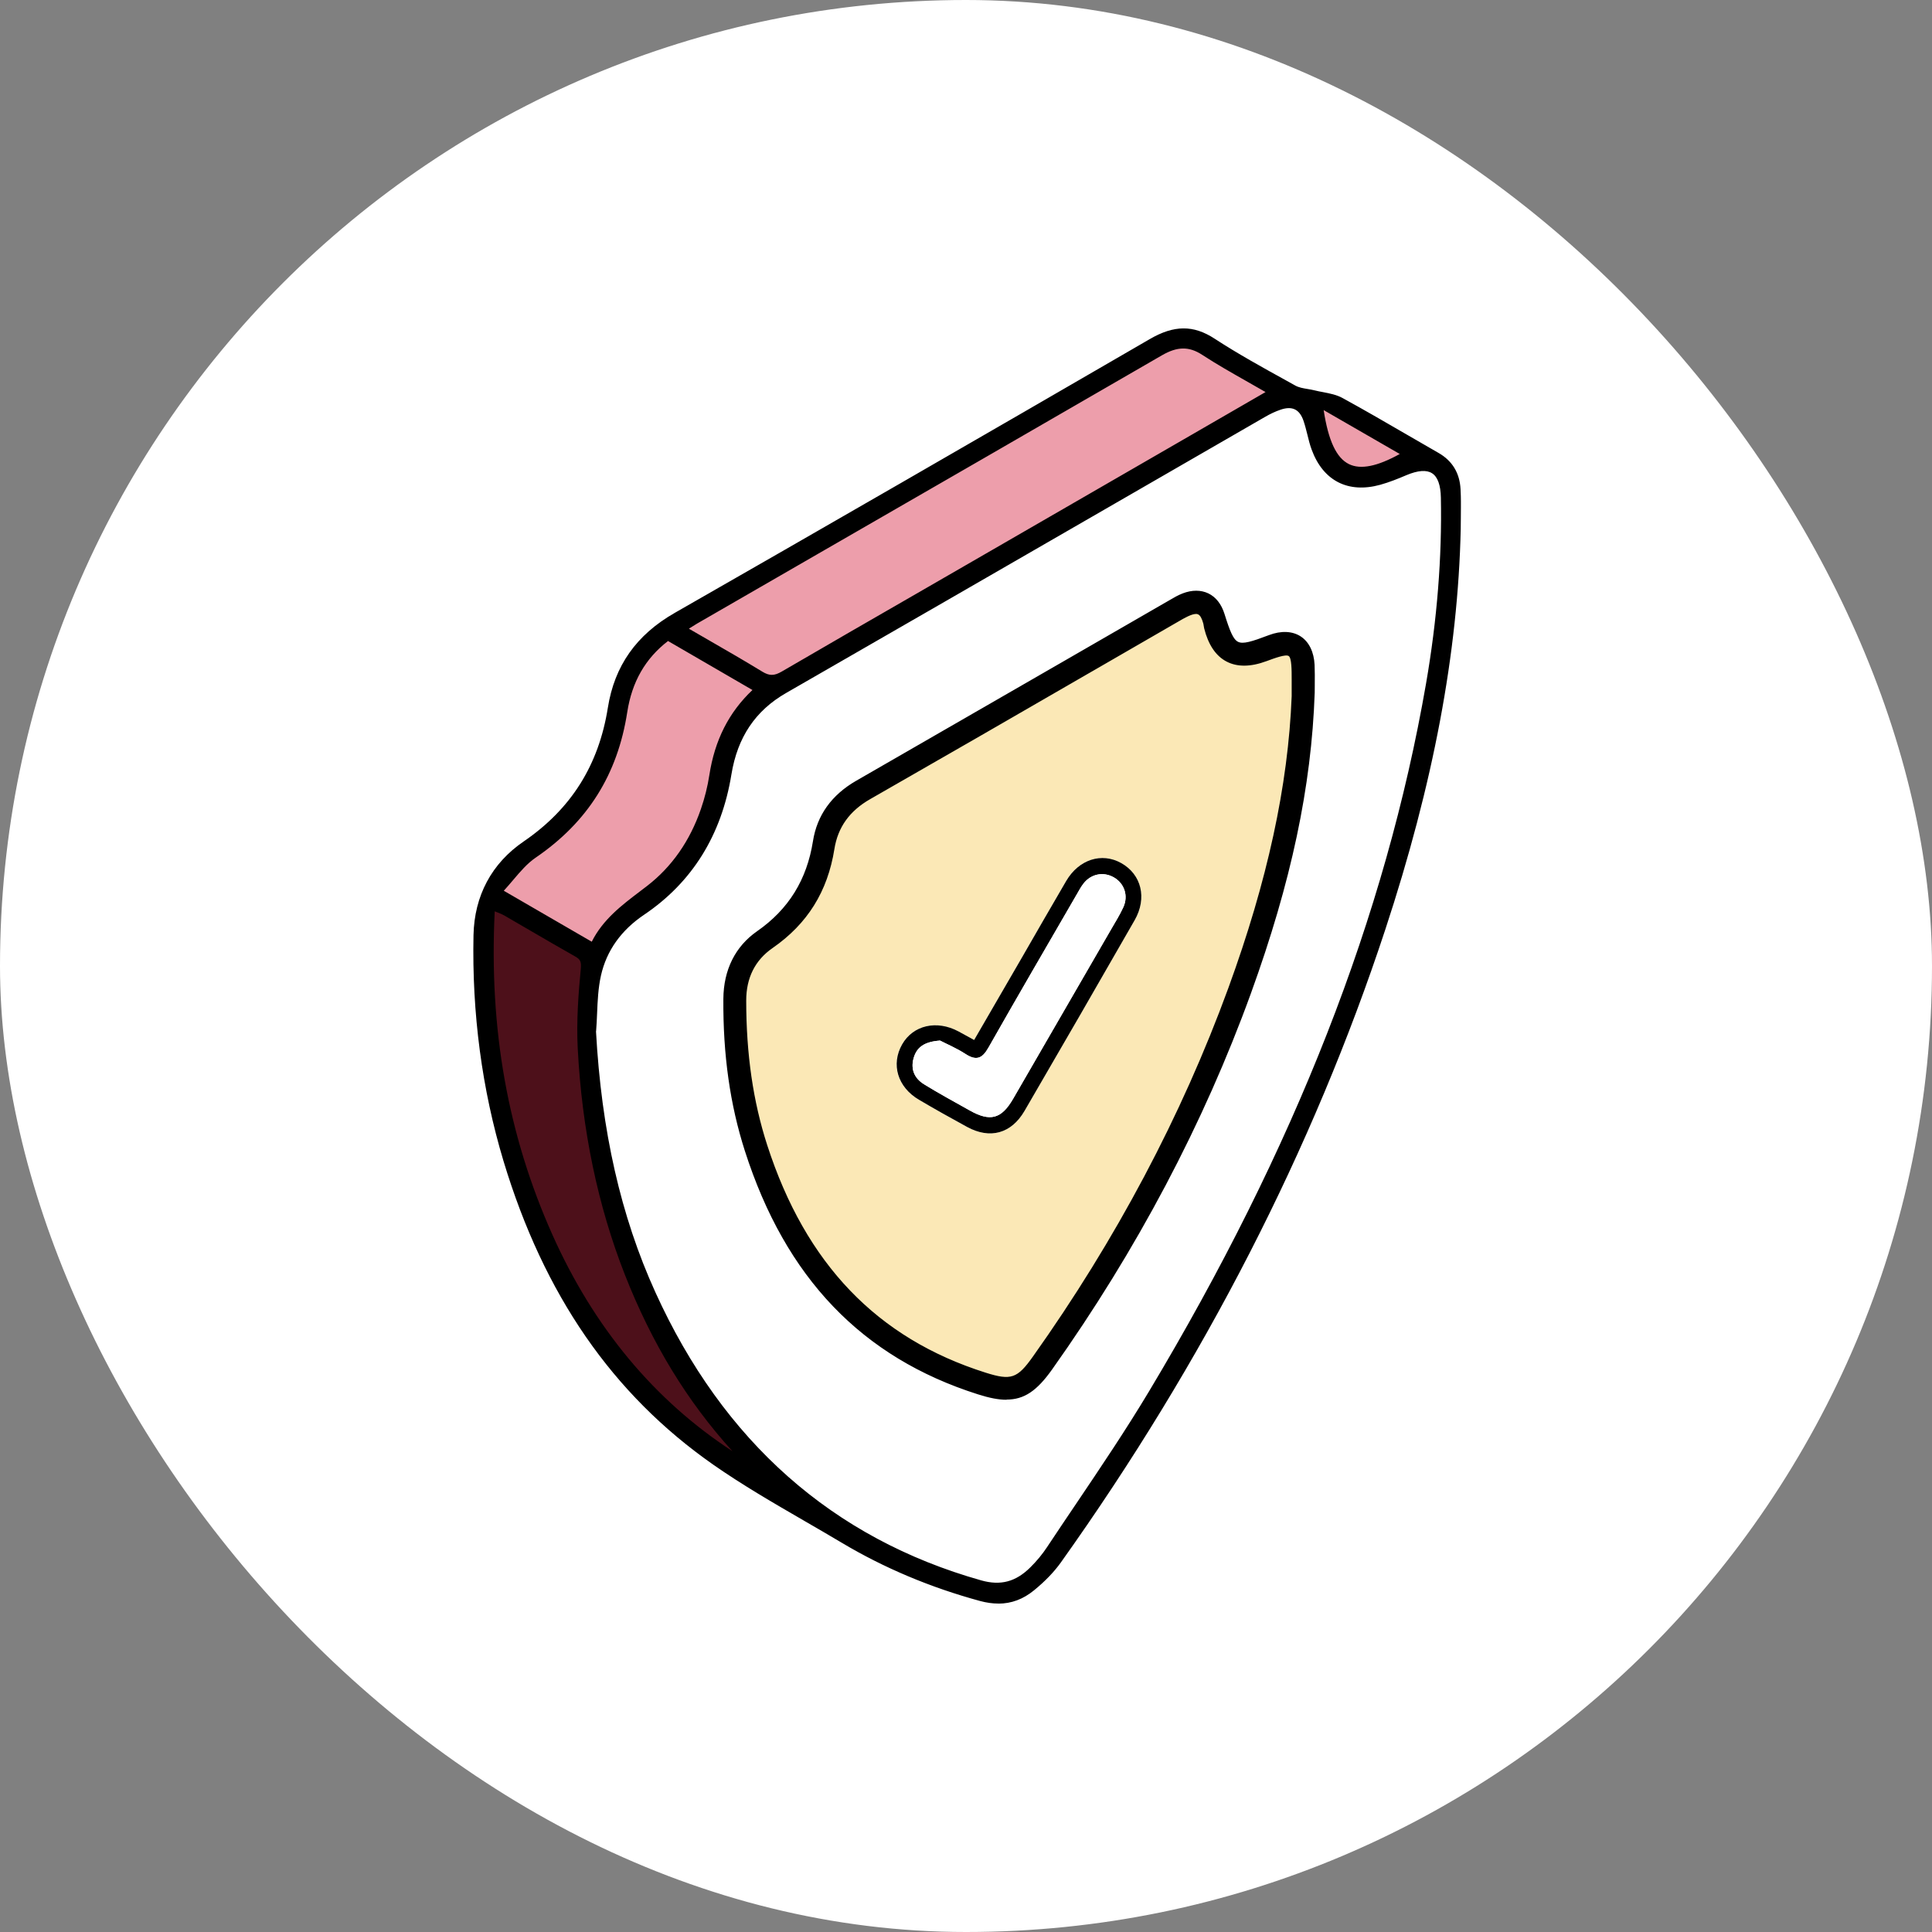
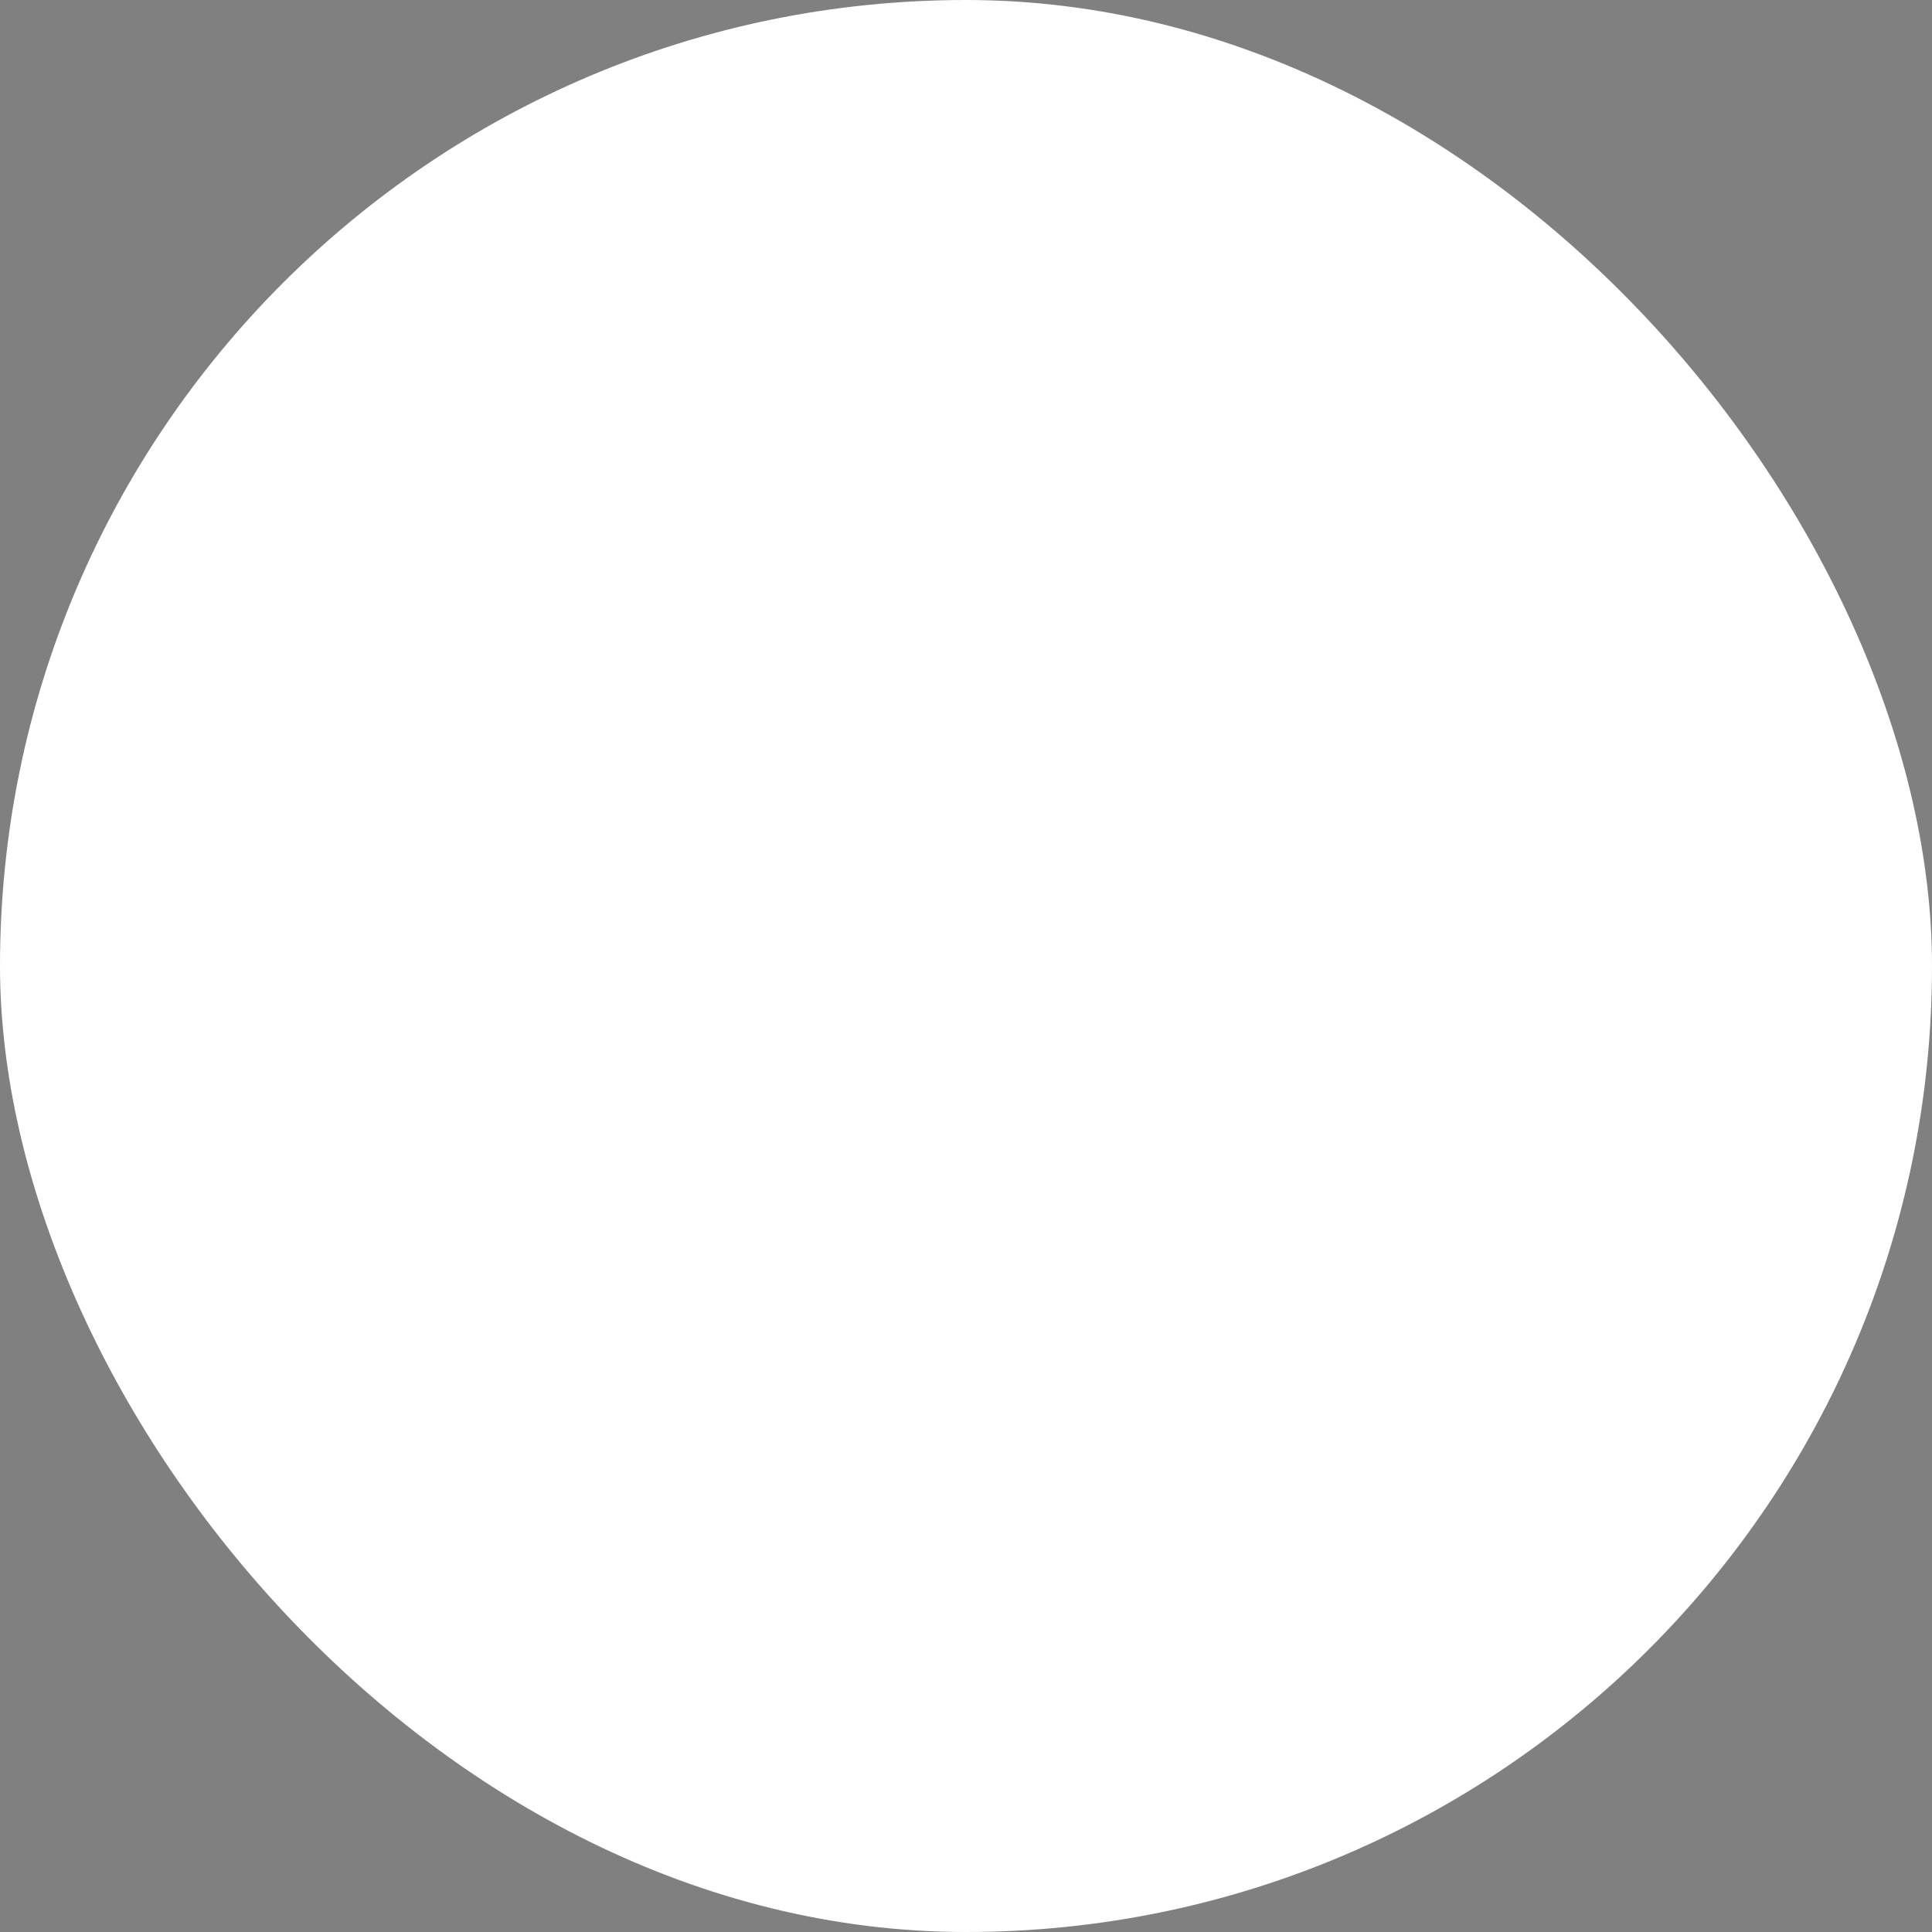
<svg xmlns="http://www.w3.org/2000/svg" width="200" height="200" viewBox="0 0 200 200" fill="none">
  <rect x="0" y="0" width="200" height="200" fill="#808080" stroke="none" />
  <rect width="200" height="200" rx="100" fill="white" />
  <g clip-path="url(#clip0_3520_11086)">
    <path d="M61.474 106.745C61.627 104.802 61.562 102.812 61.985 100.933C62.595 98.239 64.204 96.096 66.534 94.523C71.659 91.066 74.506 86.164 75.487 80.141C76.097 76.366 77.87 73.496 81.251 71.552C97.8 62.048 114.313 52.492 130.85 42.964C131.354 42.67 131.894 42.412 132.446 42.224C133.767 41.761 134.671 42.172 135.135 43.486C135.475 44.467 135.628 45.518 135.986 46.486C137.143 49.627 139.585 50.871 142.819 49.979C143.729 49.727 144.621 49.369 145.496 48.999C148.032 47.925 149.318 48.74 149.37 51.517C149.5 58.004 148.936 64.438 147.827 70.825C143.242 97.235 132.781 121.368 119.091 144.209C115.798 149.71 112.094 154.964 108.548 160.312C108.049 161.063 107.45 161.773 106.811 162.413C105.325 163.893 103.693 164.444 101.498 163.822C85.372 159.267 74.436 148.876 67.626 133.86C63.728 125.272 61.985 116.161 61.468 106.751L61.474 106.745ZM135.722 71.729C135.722 70.772 135.763 69.815 135.716 68.858C135.593 66.334 133.843 65.201 131.484 66.099C127.838 67.49 127.556 67.355 126.4 63.669C125.825 61.831 124.351 61.086 122.561 61.773C122.015 61.984 121.504 62.301 120.993 62.6C110.268 68.782 99.549 74.975 88.818 81.145C86.458 82.501 84.944 84.467 84.521 87.144C83.881 91.189 81.991 94.335 78.592 96.701C76.344 98.268 75.269 100.616 75.252 103.405C75.217 108.723 75.839 113.96 77.465 119.026C81.369 131.213 88.853 140.024 101.363 143.992C104.903 145.113 106.453 144.603 108.601 141.568C117.154 129.516 124.105 116.607 129.147 102.706C132.781 92.692 135.358 82.442 135.728 71.729H135.722Z" fill="white" />
-     <path d="M131.454 40.592C121.058 46.597 110.908 52.462 100.758 58.32C94.183 62.113 87.597 65.887 81.04 69.715C80.224 70.19 79.631 70.225 78.815 69.726C76.256 68.165 73.643 66.697 70.908 65.106C71.348 64.825 71.7 64.59 72.058 64.379C88.096 55.127 104.145 45.887 120.171 36.612C121.704 35.726 123.019 35.538 124.592 36.565C126.746 37.98 129.036 39.189 131.46 40.598L131.454 40.592Z" fill="#ED9EAB" />
-     <path d="M77.048 151.254C67.826 145.665 61.339 137.652 56.978 127.884C52.199 117.182 50.379 105.952 51.008 94.006C51.677 94.288 52.005 94.394 52.299 94.564C54.741 95.973 57.16 97.417 59.613 98.796C60.3 99.184 60.412 99.513 60.33 100.37C60.065 103.07 59.878 105.812 60.019 108.518C60.435 116.537 61.938 124.362 64.885 131.864C67.638 138.873 71.436 145.237 76.602 150.749C76.755 150.913 76.896 151.083 77.048 151.254Z" fill="#4D101A" />
    <path d="M61.351 97.793C58.193 95.961 55.181 94.218 51.806 92.257C53.044 90.942 54.007 89.498 55.34 88.594C60.658 84.96 63.74 80.011 64.715 73.689C65.19 70.595 66.564 68.024 69.135 66.087C72.164 67.842 75.146 69.574 78.257 71.382C75.598 73.8 74.183 76.8 73.643 80.264C73.455 81.467 73.156 82.671 72.757 83.821C71.653 87.026 69.828 89.785 67.133 91.869C64.938 93.566 62.613 95.104 61.345 97.793H61.351Z" fill="#ED9EAB" />
    <path d="M136.738 42.036C139.714 43.75 142.502 45.365 145.344 46.997C139.685 50.278 137.589 48.229 136.738 42.036Z" fill="#ED9EAB" />
    <path d="M135.722 71.728C135.352 82.442 132.775 92.691 129.141 102.706C124.099 116.613 117.148 129.516 108.595 141.568C106.441 144.603 104.891 145.113 101.357 143.992C88.848 140.024 81.363 131.212 77.459 119.026C75.833 113.96 75.211 108.723 75.246 103.405C75.264 100.616 76.338 98.268 78.586 96.701C81.979 94.335 83.875 91.183 84.515 87.144C84.938 84.467 86.458 82.506 88.812 81.144C99.543 74.975 110.262 68.782 120.988 62.6C121.498 62.307 122.009 61.984 122.555 61.772C124.351 61.086 125.819 61.831 126.394 63.669C127.551 67.355 127.832 67.49 131.478 66.099C133.832 65.201 135.587 66.334 135.71 68.858C135.757 69.815 135.716 70.772 135.716 71.728H135.722ZM134.09 72.087C134.09 71.353 134.09 70.848 134.09 70.349C134.096 67.156 133.908 67.015 130.991 68.101C127.897 69.251 125.819 68.159 125.026 64.966C124.985 64.79 124.974 64.602 124.927 64.432C124.574 63.17 124.017 62.911 122.801 63.481C122.349 63.692 121.921 63.962 121.487 64.209C110.961 70.278 100.459 76.378 89.91 82.407C87.721 83.657 86.4 85.406 86.012 87.848C85.343 92.075 83.312 95.392 79.766 97.846C77.823 99.19 76.878 101.168 76.878 103.587C76.878 108.717 77.483 113.772 79.068 118.662C82.825 130.279 89.975 138.679 101.915 142.454C104.709 143.335 105.519 143.059 107.228 140.652C115.651 128.794 122.502 116.096 127.498 102.424C131.108 92.545 133.667 82.436 134.078 72.098L134.09 72.087Z" fill="black" />
    <path d="M134.09 72.086C133.679 82.424 131.114 92.533 127.509 102.412C122.514 116.09 115.663 128.788 107.239 140.64C105.531 143.047 104.721 143.328 101.927 142.442C89.986 138.667 82.836 130.267 79.079 118.65C77.5 113.76 76.895 108.711 76.89 103.575C76.89 101.156 77.835 99.178 79.778 97.834C83.323 95.38 85.349 92.063 86.024 87.836C86.411 85.394 87.726 83.645 89.922 82.394C100.471 76.372 110.979 70.272 121.498 64.197C121.933 63.944 122.355 63.68 122.813 63.469C124.028 62.899 124.586 63.157 124.938 64.42C124.985 64.596 124.997 64.778 125.038 64.954C125.831 68.147 127.909 69.239 131.002 68.089C133.92 67.003 134.108 67.144 134.102 70.337C134.102 70.836 134.102 71.341 134.102 72.075L134.09 72.086ZM100.841 107.66C100.248 107.338 99.731 107.056 99.22 106.774C96.966 105.553 94.518 106.117 93.379 108.118C92.205 110.179 92.898 112.533 95.117 113.842C96.761 114.816 98.428 115.75 100.107 116.66C102.484 117.951 104.686 117.358 106.053 114.998C109.875 108.429 113.679 101.849 117.454 95.256C118.774 92.955 118.158 90.519 116.062 89.345C114.043 88.212 111.671 88.963 110.368 91.194C108.824 93.824 107.316 96.477 105.789 99.113C104.151 101.943 102.508 104.772 100.835 107.66H100.841Z" fill="#FBE8B6" />
-     <path d="M100.841 107.661C102.514 104.772 104.157 101.949 105.795 99.113C107.321 96.472 108.83 93.824 110.374 91.194C111.683 88.964 114.049 88.212 116.068 89.345C118.158 90.519 118.774 92.956 117.459 95.257C113.685 101.849 109.881 108.43 106.059 114.999C104.686 117.358 102.484 117.951 100.113 116.66C98.434 115.744 96.766 114.811 95.123 113.842C92.91 112.533 92.217 110.179 93.385 108.119C94.524 106.123 96.966 105.559 99.226 106.774C99.743 107.05 100.254 107.338 100.846 107.661H100.841ZM97.312 107.719C95.716 107.837 94.906 108.383 94.577 109.539C94.248 110.707 94.677 111.635 95.651 112.239C97.195 113.196 98.798 114.059 100.383 114.952C102.502 116.149 103.664 115.838 104.873 113.754C108.266 107.895 111.654 102.031 115.041 96.172C115.475 95.427 115.933 94.687 116.291 93.906C116.825 92.727 116.397 91.459 115.323 90.836C114.237 90.208 112.945 90.455 112.159 91.47C111.883 91.828 111.671 92.233 111.442 92.627C108.396 97.898 105.325 103.158 102.32 108.453C101.68 109.58 101.069 109.833 99.954 109.111C99.021 108.506 97.976 108.066 97.312 107.719Z" fill="black" />
    <path d="M97.313 107.719C97.976 108.066 99.021 108.5 99.954 109.111C101.07 109.833 101.68 109.586 102.32 108.453C105.32 103.158 108.39 97.898 111.442 92.627C111.671 92.233 111.883 91.828 112.159 91.47C112.945 90.449 114.243 90.202 115.323 90.836C116.391 91.459 116.826 92.727 116.291 93.906C115.933 94.687 115.475 95.427 115.041 96.172C111.654 102.037 108.267 107.895 104.874 113.754C103.664 115.838 102.502 116.143 100.383 114.951C98.798 114.059 97.201 113.196 95.651 112.239C94.677 111.641 94.248 110.707 94.577 109.539C94.9 108.383 95.71 107.837 97.313 107.719Z" fill="white" />
    <path d="M150.991 54.745C150.674 68.981 147.621 82.712 143.189 96.166C135.423 119.73 124.011 141.438 109.634 161.615C108.877 162.671 107.914 163.622 106.905 164.45C105.343 165.73 103.564 166.07 101.527 165.518C96.491 164.151 91.718 162.178 87.245 159.501C82.795 156.842 78.193 154.388 73.954 151.424C62.913 143.698 56.191 132.862 52.346 120.123C50.051 112.533 49.07 104.737 49.24 96.806C49.329 92.803 51.09 89.515 54.33 87.296C59.343 83.862 62.202 79.242 63.147 73.302C63.828 68.993 66.118 65.84 69.957 63.645C86.382 54.246 102.772 44.789 119.144 35.291C121.381 33.994 123.353 33.777 125.613 35.244C128.32 37.005 131.167 38.549 133.99 40.111C134.583 40.44 135.352 40.451 136.033 40.621C136.984 40.862 138.029 40.933 138.863 41.391C142.215 43.222 145.496 45.183 148.813 47.085C150.198 47.877 150.891 49.11 150.979 50.654C151.049 52.016 150.997 53.383 150.997 54.751L150.991 54.745ZM61.474 106.745C61.985 116.161 63.734 125.266 67.632 133.854C74.442 148.864 85.384 159.261 101.504 163.816C103.699 164.438 105.331 163.886 106.817 162.407C107.456 161.767 108.055 161.063 108.554 160.306C112.094 154.958 115.798 149.704 119.097 144.203C132.787 121.362 143.248 97.229 147.833 70.818C148.942 64.437 149.506 57.998 149.376 51.511C149.318 48.734 148.032 47.912 145.502 48.992C144.627 49.362 143.741 49.72 142.825 49.973C139.591 50.865 137.149 49.621 135.992 46.48C135.634 45.506 135.481 44.461 135.141 43.48C134.677 42.16 133.773 41.754 132.452 42.218C131.9 42.412 131.36 42.67 130.856 42.958C114.325 52.491 97.806 62.048 81.257 71.546C77.87 73.489 76.103 76.36 75.493 80.135C74.512 86.157 71.665 91.065 66.54 94.517C64.21 96.09 62.601 98.233 61.991 100.927C61.562 102.806 61.633 104.802 61.48 106.739L61.474 106.745ZM131.454 40.592C129.03 39.183 126.74 37.968 124.586 36.559C123.019 35.532 121.698 35.72 120.166 36.606C104.14 45.881 88.096 55.121 72.053 64.373C71.689 64.584 71.342 64.819 70.902 65.101C73.638 66.692 76.25 68.159 78.809 69.721C79.625 70.22 80.224 70.184 81.034 69.709C87.591 65.881 94.178 62.113 100.753 58.315C110.902 52.456 121.052 46.592 131.448 40.586L131.454 40.592ZM77.048 151.253C76.901 151.083 76.755 150.913 76.602 150.749C71.43 145.236 67.638 138.873 64.885 131.864C61.938 124.356 60.435 116.536 60.018 108.518C59.877 105.811 60.071 103.07 60.33 100.37C60.412 99.518 60.3 99.184 59.613 98.796C57.16 97.417 54.741 95.973 52.299 94.564C52.005 94.394 51.671 94.294 51.008 94.006C50.379 105.952 52.199 117.182 56.978 127.884C61.339 137.652 67.826 145.665 77.048 151.253ZM61.351 97.793C62.619 95.104 64.944 93.566 67.139 91.869C69.84 89.785 71.659 87.026 72.763 83.821C73.162 82.671 73.461 81.467 73.649 80.264C74.183 76.8 75.604 73.8 78.263 71.382C75.152 69.574 72.17 67.842 69.141 66.087C66.57 68.018 65.196 70.595 64.721 73.689C63.746 80.011 60.664 84.966 55.346 88.594C54.019 89.504 53.05 90.948 51.812 92.257C55.187 94.212 58.199 95.961 61.357 97.793H61.351ZM136.738 42.036C137.589 48.229 139.685 50.278 145.344 46.997C142.508 45.359 139.714 43.75 136.738 42.036Z" fill="black" />
    <path d="M103.341 166C102.743 166 102.12 165.912 101.463 165.736C96.32 164.339 91.495 162.307 87.122 159.695C85.83 158.926 84.527 158.169 83.224 157.417C80.083 155.598 76.837 153.719 73.82 151.612C63.4 144.321 56.308 134.048 52.123 120.194C49.892 112.774 48.847 104.902 49.017 96.8C49.105 92.727 50.896 89.375 54.201 87.115C59.126 83.745 61.979 79.213 62.924 73.266C63.611 68.928 65.871 65.723 69.839 63.451C84.744 54.928 100.835 45.652 119.033 35.098C121.539 33.642 123.541 33.63 125.731 35.056C128.143 36.63 130.721 38.05 133.21 39.424L134.096 39.917C134.46 40.117 134.9 40.193 135.364 40.269C135.61 40.31 135.851 40.352 136.086 40.41C136.368 40.481 136.661 40.539 136.955 40.592C137.642 40.727 138.358 40.862 138.968 41.197C141.275 42.459 143.588 43.803 145.825 45.101C146.858 45.699 147.885 46.298 148.924 46.891C150.345 47.707 151.108 48.969 151.196 50.642C151.249 51.593 151.237 52.562 151.226 53.501C151.226 53.918 151.214 54.335 151.214 54.751C150.932 67.578 148.373 81.15 143.4 96.243C135.927 118.926 124.627 140.963 109.816 161.75C109.124 162.718 108.196 163.687 107.046 164.626C105.924 165.548 104.703 166.006 103.347 166.006L103.341 166ZM122.531 34.446C121.504 34.446 120.442 34.792 119.256 35.479C101.058 46.034 84.961 55.309 70.057 63.833C66.212 66.028 64.022 69.14 63.359 73.331C62.396 79.401 59.484 84.033 54.453 87.473C51.272 89.65 49.546 92.879 49.464 96.806C49.293 104.86 50.332 112.686 52.557 120.059C56.708 133.813 63.746 144.01 74.084 151.242C77.083 153.343 80.324 155.216 83.459 157.03C84.762 157.787 86.071 158.539 87.362 159.314C91.695 161.908 96.485 163.922 101.592 165.307C103.576 165.847 105.273 165.513 106.775 164.28C107.891 163.364 108.801 162.425 109.464 161.486C124.251 140.734 135.528 118.732 142.989 96.096C147.95 81.045 150.498 67.519 150.779 54.74C150.779 54.323 150.779 53.9 150.791 53.483C150.803 52.556 150.815 51.593 150.768 50.654C150.685 49.139 149.993 47.995 148.713 47.261C147.68 46.668 146.647 46.069 145.614 45.471C143.383 44.173 141.07 42.835 138.769 41.573C138.217 41.273 137.571 41.144 136.884 41.015C136.585 40.956 136.286 40.898 135.992 40.827C135.769 40.768 135.534 40.733 135.305 40.692C134.824 40.61 134.325 40.528 133.896 40.293L133.01 39.8C130.515 38.42 127.932 36.994 125.508 35.415C124.504 34.763 123.547 34.434 122.549 34.434L122.531 34.446ZM103.177 164.28C102.631 164.28 102.056 164.192 101.451 164.022C85.954 159.642 74.506 149.522 67.439 133.942C63.846 126.029 61.826 117.135 61.263 106.751V106.739V106.721C61.31 106.123 61.333 105.524 61.363 104.919C61.421 103.581 61.48 102.195 61.779 100.875C62.384 98.198 63.946 95.996 66.423 94.329C71.301 91.042 74.277 86.252 75.281 80.094C75.927 76.108 77.852 73.249 81.151 71.353C92.305 64.948 103.629 58.414 114.577 52.092C119.966 48.981 125.355 45.87 130.744 42.764C131.296 42.447 131.842 42.189 132.382 42.007C133.826 41.502 134.853 41.983 135.346 43.404C135.517 43.886 135.64 44.384 135.757 44.866C135.886 45.377 136.016 45.905 136.198 46.404C137.313 49.427 139.643 50.619 142.766 49.762C143.67 49.509 144.574 49.145 145.414 48.793C146.77 48.218 147.774 48.165 148.49 48.629C149.206 49.092 149.57 50.038 149.599 51.517C149.723 57.728 149.206 64.238 148.056 70.865C143.864 94.998 134.454 119.031 119.291 144.327C116.925 148.277 114.307 152.158 111.777 155.915C110.761 157.423 109.746 158.926 108.748 160.441C108.261 161.174 107.668 161.896 106.981 162.572C105.819 163.728 104.586 164.297 103.177 164.297V164.28ZM61.697 106.745C62.261 117.071 64.269 125.906 67.838 133.76C74.853 149.222 86.2 159.261 101.569 163.599C103.582 164.168 105.155 163.752 106.67 162.243C107.333 161.585 107.908 160.887 108.378 160.176C109.382 158.662 110.397 157.153 111.413 155.65C113.943 151.899 116.555 148.019 118.915 144.086C134.049 118.838 143.441 94.858 147.621 70.777C148.766 64.179 149.282 57.698 149.159 51.517C149.136 50.214 148.825 49.362 148.249 48.993C147.674 48.623 146.782 48.687 145.584 49.192C144.733 49.556 143.811 49.926 142.884 50.184C139.561 51.1 136.972 49.779 135.787 46.556C135.593 46.04 135.464 45.5 135.335 44.977C135.217 44.502 135.094 44.015 134.935 43.551C134.519 42.353 133.75 41.995 132.529 42.424C132.018 42.6 131.495 42.846 130.967 43.152C125.578 46.257 120.189 49.368 114.8 52.48C103.846 58.802 92.522 65.336 81.375 71.74C78.193 73.566 76.344 76.325 75.716 80.17C74.694 86.451 71.653 91.341 66.669 94.699C64.292 96.302 62.795 98.415 62.214 100.974C61.926 102.254 61.862 103.622 61.809 104.943C61.785 105.547 61.756 106.146 61.709 106.745H61.697ZM78.152 152.181L76.937 151.447C68.131 146.111 61.345 138.216 56.778 127.984C52.093 117.499 50.139 106.381 50.79 94.006L50.808 93.695L51.096 93.818C51.336 93.918 51.536 94 51.7 94.065C51.994 94.182 52.211 94.27 52.41 94.382C53.291 94.893 54.172 95.403 55.046 95.914C56.572 96.806 58.152 97.728 59.719 98.609C60.529 99.067 60.629 99.53 60.547 100.393C60.312 102.829 60.089 105.7 60.236 108.512C60.67 116.871 62.302 124.702 65.085 131.793C67.984 139.167 71.8 145.325 76.76 150.608C76.866 150.719 76.966 150.843 77.072 150.96L78.146 152.193L78.152 152.181ZM51.213 94.335C50.614 106.516 52.563 117.464 57.177 127.802C61.474 137.429 67.744 144.961 75.821 150.226C71.125 145.055 67.48 139.067 64.685 131.952C61.885 124.82 60.242 116.942 59.807 108.535C59.66 105.694 59.883 102.806 60.118 100.352C60.194 99.548 60.095 99.319 59.514 98.996C57.94 98.11 56.361 97.188 54.829 96.296C53.949 95.785 53.074 95.268 52.193 94.763C52.023 94.664 51.829 94.587 51.542 94.47C51.442 94.429 51.336 94.388 51.213 94.341V94.335ZM61.451 98.104L51.454 92.31L51.647 92.11C52.041 91.693 52.41 91.259 52.769 90.836C53.549 89.915 54.289 89.046 55.217 88.418C60.482 84.819 63.523 79.994 64.503 73.66C65.014 70.343 66.487 67.813 69.006 65.917L69.123 65.829L78.633 71.347L78.41 71.546C75.915 73.818 74.43 76.677 73.867 80.299C73.679 81.502 73.379 82.712 72.974 83.892C71.806 87.279 69.892 90.02 67.274 92.046C67.016 92.245 66.757 92.439 66.499 92.638C64.515 94.141 62.648 95.568 61.55 97.892L61.451 98.11V98.104ZM52.152 92.21L61.257 97.487C62.413 95.186 64.357 93.713 66.235 92.286C66.493 92.093 66.752 91.893 67.004 91.699C69.546 89.733 71.418 87.056 72.557 83.751C72.957 82.594 73.25 81.414 73.432 80.234C73.99 76.618 75.451 73.736 77.894 71.429L69.153 66.357C66.799 68.171 65.419 70.584 64.932 73.724C63.934 80.182 60.834 85.107 55.463 88.776C54.583 89.375 53.866 90.22 53.103 91.118C52.798 91.476 52.487 91.846 52.152 92.21ZM79.901 70.296C79.508 70.296 79.126 70.167 78.698 69.903C76.86 68.781 75.023 67.725 73.08 66.604C72.328 66.169 71.565 65.729 70.79 65.283L70.473 65.101L71.195 64.643C71.46 64.473 71.7 64.32 71.941 64.179L84.134 57.147C95.909 50.355 108.09 43.34 120.054 36.413C121.803 35.397 123.195 35.385 124.703 36.371C126.194 37.352 127.744 38.227 129.382 39.154C130.098 39.559 130.826 39.97 131.566 40.398L131.895 40.592L122.719 45.887C115.375 50.132 108.12 54.317 100.864 58.508C98.933 59.624 96.996 60.739 95.064 61.855C90.497 64.484 85.777 67.202 81.151 69.903C80.694 70.167 80.294 70.302 79.901 70.302V70.296ZM71.325 65.089C71.988 65.477 72.645 65.852 73.297 66.228C75.246 67.349 77.083 68.412 78.921 69.533C79.643 69.973 80.148 69.973 80.923 69.521C85.554 66.821 90.274 64.103 94.841 61.473C96.772 60.358 98.71 59.248 100.641 58.127C107.897 53.941 115.152 49.75 122.496 45.506L131.008 40.586C130.386 40.222 129.77 39.876 129.159 39.53C127.515 38.596 125.966 37.722 124.457 36.735C123.089 35.843 121.88 35.855 120.271 36.788C108.308 43.715 96.127 50.736 84.351 57.522L72.158 64.555C71.918 64.696 71.689 64.843 71.43 65.007L71.319 65.077L71.325 65.089ZM140.947 48.77C140.395 48.77 139.902 48.658 139.456 48.441C137.929 47.695 137.025 45.729 136.52 42.06L136.462 41.614L145.784 46.991L145.455 47.185C143.623 48.247 142.15 48.77 140.947 48.77ZM137.025 42.453C137.512 45.635 138.352 47.413 139.649 48.047C140.853 48.635 142.573 48.288 144.903 46.997L137.025 42.453Z" fill="black" />
-     <path d="M104.187 144.755C103.359 144.755 102.42 144.561 101.293 144.203C89.311 140.399 81.451 132.187 77.248 119.09C75.716 114.306 74.988 109.169 75.029 103.399C75.047 100.446 76.238 98.069 78.463 96.513C81.751 94.218 83.658 91.142 84.298 87.097C84.715 84.455 86.2 82.383 88.707 80.945C95.781 76.877 102.848 72.797 109.922 68.723L121.158 62.242C121.581 61.995 122.015 61.737 122.485 61.561C123.412 61.209 124.287 61.209 125.015 61.561C125.754 61.919 126.312 62.624 126.617 63.598C127.21 65.482 127.545 66.31 128.108 66.58C128.672 66.85 129.547 66.598 131.413 65.888C132.623 65.424 133.744 65.471 134.572 66.011C135.393 66.551 135.881 67.555 135.945 68.846C135.975 69.51 135.969 70.179 135.963 70.83C135.963 71.13 135.957 71.429 135.957 71.728C135.622 81.438 133.533 91.3 129.365 102.782C124.481 116.255 117.559 129.351 108.795 141.697C107.286 143.822 106.024 144.749 104.204 144.749L104.187 144.755ZM123.817 61.737C123.447 61.737 123.048 61.813 122.637 61.972C122.203 62.136 121.78 62.383 121.375 62.624L121.099 62.782L110.139 69.104C103.072 73.184 96.004 77.258 88.924 81.326C86.541 82.7 85.126 84.661 84.733 87.167C84.075 91.335 82.103 94.511 78.716 96.871C76.614 98.339 75.487 100.593 75.469 103.399C75.428 109.122 76.15 114.212 77.671 118.955C81.821 131.905 89.593 140.024 101.428 143.781C104.885 144.878 106.324 144.397 108.425 141.438C117.166 129.123 124.07 116.067 128.942 102.624C133.092 91.189 135.176 81.368 135.505 71.717C135.505 71.417 135.505 71.118 135.511 70.819C135.517 70.173 135.528 69.509 135.493 68.864C135.435 67.701 135.03 66.844 134.319 66.375C133.615 65.917 132.634 65.888 131.56 66.298C129.635 67.032 128.648 67.337 127.903 66.974C127.163 66.615 126.793 65.664 126.189 63.721C125.919 62.864 125.443 62.254 124.815 61.949C124.51 61.802 124.175 61.725 123.817 61.725V61.737ZM104.152 143.123C103.529 143.123 102.796 142.959 101.85 142.66C90.421 139.043 82.901 131.218 78.862 118.72C77.389 114.165 76.667 109.21 76.661 103.581C76.661 101.062 77.688 99.014 79.643 97.658C83.112 95.257 85.126 92.034 85.795 87.807C86.183 85.359 87.492 83.528 89.799 82.213C97.501 77.816 105.308 73.302 112.857 68.94C115.699 67.296 118.534 65.659 121.375 64.021L121.675 63.845C122.003 63.651 122.344 63.451 122.702 63.281C123.4 62.958 123.888 62.894 124.281 63.076C124.668 63.258 124.933 63.657 125.132 64.379C125.162 64.479 125.179 64.584 125.191 64.69C125.203 64.766 125.214 64.848 125.232 64.925C125.608 66.445 126.283 67.472 127.234 67.977C128.191 68.482 129.423 68.459 130.903 67.907C132.458 67.332 133.239 67.097 133.744 67.443C134.249 67.795 134.302 68.641 134.302 70.361V71.382V72.104C133.932 81.415 131.777 91.353 127.709 102.495C122.86 115.762 116.033 128.641 107.41 140.775C106.23 142.436 105.42 143.123 104.152 143.123ZM123.811 63.41C123.577 63.41 123.277 63.498 122.896 63.674C122.561 63.833 122.226 64.027 121.903 64.214L121.598 64.391C118.757 66.028 115.922 67.672 113.08 69.31C105.531 73.671 97.724 78.186 90.022 82.588C87.838 83.833 86.599 85.565 86.235 87.872C85.543 92.222 83.471 95.538 79.901 98.016C78.046 99.301 77.107 101.174 77.113 103.575C77.113 109.158 77.829 114.065 79.291 118.579C83.283 130.931 90.715 138.662 101.997 142.231C104.698 143.088 105.408 142.841 107.063 140.511C115.663 128.412 122.473 115.562 127.31 102.33C131.361 91.236 133.509 81.338 133.879 72.075V71.365V70.343C133.879 68.999 133.855 68.03 133.515 67.789C133.175 67.555 132.294 67.854 131.079 68.3C129.476 68.893 128.12 68.911 127.052 68.347C125.983 67.784 125.238 66.662 124.827 65.013C124.803 64.925 124.792 64.831 124.78 64.737C124.768 64.649 124.756 64.561 124.733 64.479C124.574 63.903 124.375 63.58 124.122 63.463C124.04 63.422 123.94 63.404 123.829 63.404L123.811 63.41Z" fill="black" />
    <path d="M104.187 144.902C103.377 144.902 102.443 144.726 101.246 144.344C89.217 140.529 81.322 132.281 77.107 119.137C75.569 114.335 74.841 109.187 74.882 103.399C74.906 100.399 76.109 97.975 78.381 96.395C81.633 94.13 83.523 91.077 84.157 87.079C84.58 84.391 86.088 82.289 88.636 80.822C95.71 76.754 102.778 72.674 109.852 68.6L121.087 62.119C121.516 61.866 121.956 61.608 122.437 61.426C123.4 61.056 124.316 61.062 125.085 61.426C125.866 61.802 126.441 62.535 126.758 63.551C127.322 65.353 127.662 66.199 128.173 66.445C128.683 66.692 129.57 66.428 131.36 65.747C132.617 65.271 133.785 65.318 134.648 65.882C135.511 66.445 136.021 67.49 136.086 68.829C136.115 69.498 136.109 70.173 136.104 70.819V70.93C136.104 71.188 136.098 71.453 136.098 71.711C135.763 81.438 133.667 91.318 129.499 102.818C124.609 116.302 117.683 129.41 108.912 141.767C107.321 144.01 106.001 144.884 104.198 144.884L104.187 144.902ZM123.817 61.444C123.412 61.444 122.978 61.526 122.531 61.696C122.074 61.872 121.645 62.125 121.228 62.365L109.992 68.846C102.925 72.926 95.857 77 88.777 81.068C86.311 82.489 84.85 84.52 84.439 87.115C83.793 91.2 81.862 94.312 78.539 96.624C76.356 98.151 75.187 100.487 75.17 103.387C75.129 109.146 75.856 114.259 77.383 119.031C81.562 132.075 89.399 140.259 101.328 144.051C102.496 144.421 103.4 144.591 104.181 144.591C105.895 144.591 107.104 143.781 108.654 141.597C117.412 129.258 124.328 116.179 129.206 102.718C133.362 91.253 135.458 81.403 135.787 71.717C135.787 71.453 135.787 71.188 135.792 70.93V70.819C135.804 70.173 135.81 69.51 135.781 68.846C135.722 67.602 135.258 66.639 134.477 66.128C133.697 65.618 132.622 65.576 131.454 66.022C129.546 66.75 128.648 67.009 128.032 66.709C127.421 66.416 127.069 65.559 126.465 63.633C126.171 62.7 125.643 62.025 124.938 61.684C124.598 61.52 124.216 61.432 123.811 61.432L123.817 61.444ZM104.222 144.473C103.424 144.473 102.508 144.28 101.381 143.922C89.499 140.153 81.698 131.999 77.529 119.002C76.003 114.247 75.281 109.146 75.322 103.405C75.34 100.552 76.485 98.256 78.633 96.76C81.991 94.417 83.94 91.277 84.591 87.15C84.997 84.602 86.429 82.6 88.853 81.203C95.751 77.235 102.643 73.261 109.535 69.286L121.304 62.5C121.721 62.26 122.144 62.007 122.59 61.837C123.43 61.514 124.234 61.508 124.885 61.825C125.549 62.148 126.054 62.794 126.335 63.686C126.928 65.582 127.286 66.516 127.973 66.85C128.666 67.185 129.629 66.885 131.513 66.169C132.634 65.741 133.662 65.776 134.407 66.263C135.158 66.756 135.587 67.654 135.646 68.864C135.675 69.533 135.669 70.22 135.663 70.83V70.942C135.663 71.206 135.657 71.464 135.657 71.728C135.329 81.403 133.239 91.236 129.083 102.689C124.204 116.137 117.295 129.211 108.548 141.532C107.087 143.593 105.936 144.479 104.234 144.479L104.222 144.473ZM123.817 61.884C123.459 61.884 123.083 61.96 122.69 62.113C122.267 62.271 121.856 62.518 121.451 62.753L121.175 62.917L109.681 69.545C102.79 73.519 95.898 77.493 89 81.462C86.652 82.812 85.267 84.737 84.879 87.197C84.216 91.406 82.226 94.611 78.797 97C76.737 98.438 75.633 100.652 75.616 103.405C75.575 109.117 76.297 114.188 77.811 118.914C81.944 131.817 89.687 139.906 101.469 143.646C104.885 144.726 106.23 144.28 108.302 141.362C117.037 129.058 123.934 116.008 128.801 102.583C132.945 91.159 135.029 81.356 135.358 71.717C135.358 71.458 135.358 71.194 135.364 70.936V70.824C135.376 70.22 135.382 69.533 135.352 68.876C135.299 67.76 134.918 66.944 134.249 66.504C133.585 66.07 132.652 66.046 131.625 66.439C129.658 67.185 128.648 67.496 127.85 67.114C127.057 66.733 126.676 65.758 126.059 63.774C125.801 62.958 125.355 62.377 124.762 62.089C124.48 61.954 124.169 61.884 123.829 61.884H123.817ZM104.151 143.27C103.553 143.27 102.854 143.129 101.809 142.8C90.333 139.173 82.778 131.312 78.721 118.767C77.242 114.194 76.52 109.228 76.514 103.581C76.514 101.01 77.565 98.92 79.555 97.54C82.989 95.163 84.979 91.969 85.648 87.79C86.047 85.295 87.38 83.428 89.722 82.09C97.418 77.693 105.214 73.184 112.757 68.829L112.916 68.735C115.71 67.12 118.504 65.506 121.299 63.892L121.598 63.715C121.933 63.516 122.279 63.316 122.637 63.146C123.377 62.8 123.899 62.735 124.339 62.941C124.774 63.14 125.062 63.569 125.273 64.338C125.302 64.443 125.32 64.555 125.337 64.666C125.349 64.749 125.361 64.819 125.379 64.884C125.748 66.363 126.394 67.355 127.31 67.842C128.226 68.329 129.423 68.3 130.861 67.766C132.464 67.173 133.28 66.932 133.838 67.32C134.401 67.713 134.46 68.588 134.454 70.355V71.376V72.098C134.084 81.426 131.924 91.382 127.85 102.542C123.001 115.82 116.162 128.712 107.533 140.857C106.423 142.425 105.554 143.27 104.151 143.27ZM123.811 63.117C123.529 63.117 123.195 63.211 122.772 63.41C122.426 63.575 122.085 63.768 121.762 63.962L121.457 64.144C118.663 65.758 115.869 67.373 113.074 68.987L112.933 69.069C105.367 73.443 97.571 77.951 89.875 82.342C87.609 83.633 86.323 85.43 85.942 87.837C85.261 92.104 83.23 95.356 79.725 97.787C77.811 99.114 76.808 101.115 76.808 103.587C76.808 109.199 77.529 114.142 79.003 118.679C83.03 131.124 90.515 138.926 101.897 142.525C102.895 142.841 103.594 142.982 104.151 142.982C105.296 142.982 106.059 142.425 107.292 140.693C115.91 128.571 122.731 115.703 127.574 102.448C131.636 91.318 133.791 81.397 134.161 72.104V71.382V70.361C134.161 68.635 134.096 67.866 133.667 67.566C133.239 67.273 132.523 67.467 130.961 68.042C129.441 68.606 128.167 68.629 127.169 68.101C126.177 67.578 125.478 66.522 125.091 64.954C125.073 64.878 125.062 64.802 125.05 64.725C125.032 64.614 125.02 64.514 124.991 64.414C124.803 63.739 124.563 63.369 124.216 63.205C124.093 63.146 123.958 63.117 123.799 63.117H123.811ZM104.157 142.836C103.57 142.836 102.866 142.671 101.944 142.378C90.609 138.797 83.153 131.025 79.144 118.632C77.682 114.1 76.966 109.181 76.96 103.581C76.96 101.127 77.917 99.213 79.813 97.904C83.353 95.45 85.402 92.169 86.088 87.86C86.464 85.506 87.726 83.739 89.951 82.471C97.6 78.104 105.361 73.619 112.863 69.281L113.151 69.116C115.945 67.502 118.739 65.888 121.533 64.273L121.839 64.097C122.162 63.909 122.496 63.71 122.843 63.551C123.453 63.269 123.864 63.205 124.175 63.346C124.474 63.481 124.698 63.839 124.868 64.461C124.891 64.549 124.909 64.643 124.921 64.737C124.932 64.825 124.944 64.913 124.968 64.995C125.367 66.604 126.089 67.69 127.122 68.236C128.155 68.782 129.47 68.764 131.032 68.183C132.323 67.701 133.204 67.408 133.603 67.69C134.008 67.972 134.037 68.934 134.031 70.367V71.388V72.098C133.662 81.379 131.513 91.294 127.457 102.401C122.619 115.644 115.804 128.5 107.192 140.611C106.065 142.196 105.343 142.842 104.175 142.842L104.157 142.836ZM123.811 63.557C123.6 63.557 123.324 63.639 122.96 63.809C122.631 63.962 122.302 64.156 121.98 64.344L121.674 64.52C118.88 66.134 116.086 67.748 113.292 69.363L113.004 69.527C105.502 73.865 97.741 78.344 90.092 82.718C87.949 83.939 86.734 85.635 86.376 87.895C85.677 92.286 83.588 95.638 79.978 98.139C78.163 99.395 77.248 101.227 77.248 103.575C77.248 109.14 77.964 114.036 79.42 118.538C83.4 130.837 90.796 138.544 102.026 142.096C104.668 142.93 105.308 142.712 106.928 140.429C115.522 128.336 122.326 115.503 127.157 102.283C131.202 91.2 133.35 81.321 133.714 72.075V71.37V70.349C133.714 69.363 133.714 68.13 133.409 67.913C133.104 67.701 131.953 68.13 131.108 68.441C129.464 69.052 128.067 69.063 126.958 68.476C125.854 67.895 125.079 66.739 124.656 65.048C124.633 64.954 124.615 64.854 124.604 64.76C124.592 64.678 124.58 64.596 124.557 64.52C124.41 63.997 124.24 63.692 124.022 63.598C123.958 63.569 123.882 63.551 123.794 63.551L123.811 63.557Z" fill="black" />
  </g>
  <defs>
    <clipPath id="clip0_3520_11086">
-       <rect width="102.232" height="132" fill="white" transform="translate(49 34)" />
-     </clipPath>
+       </clipPath>
  </defs>
</svg>